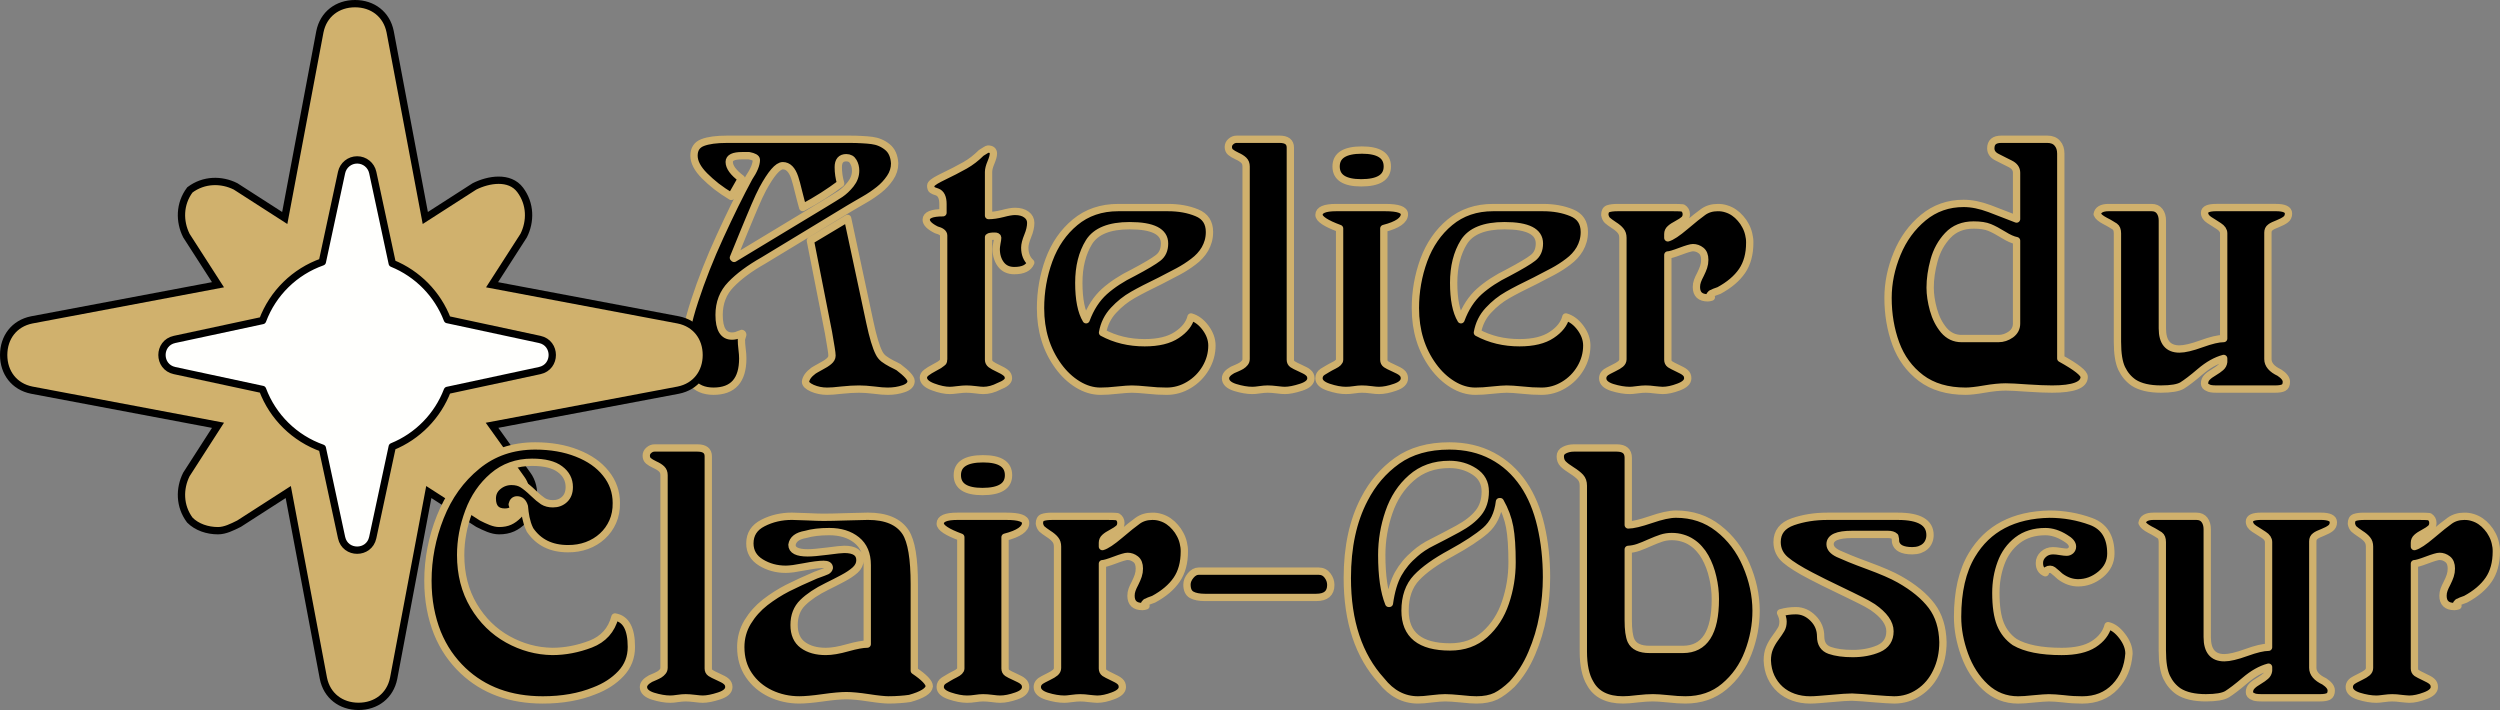
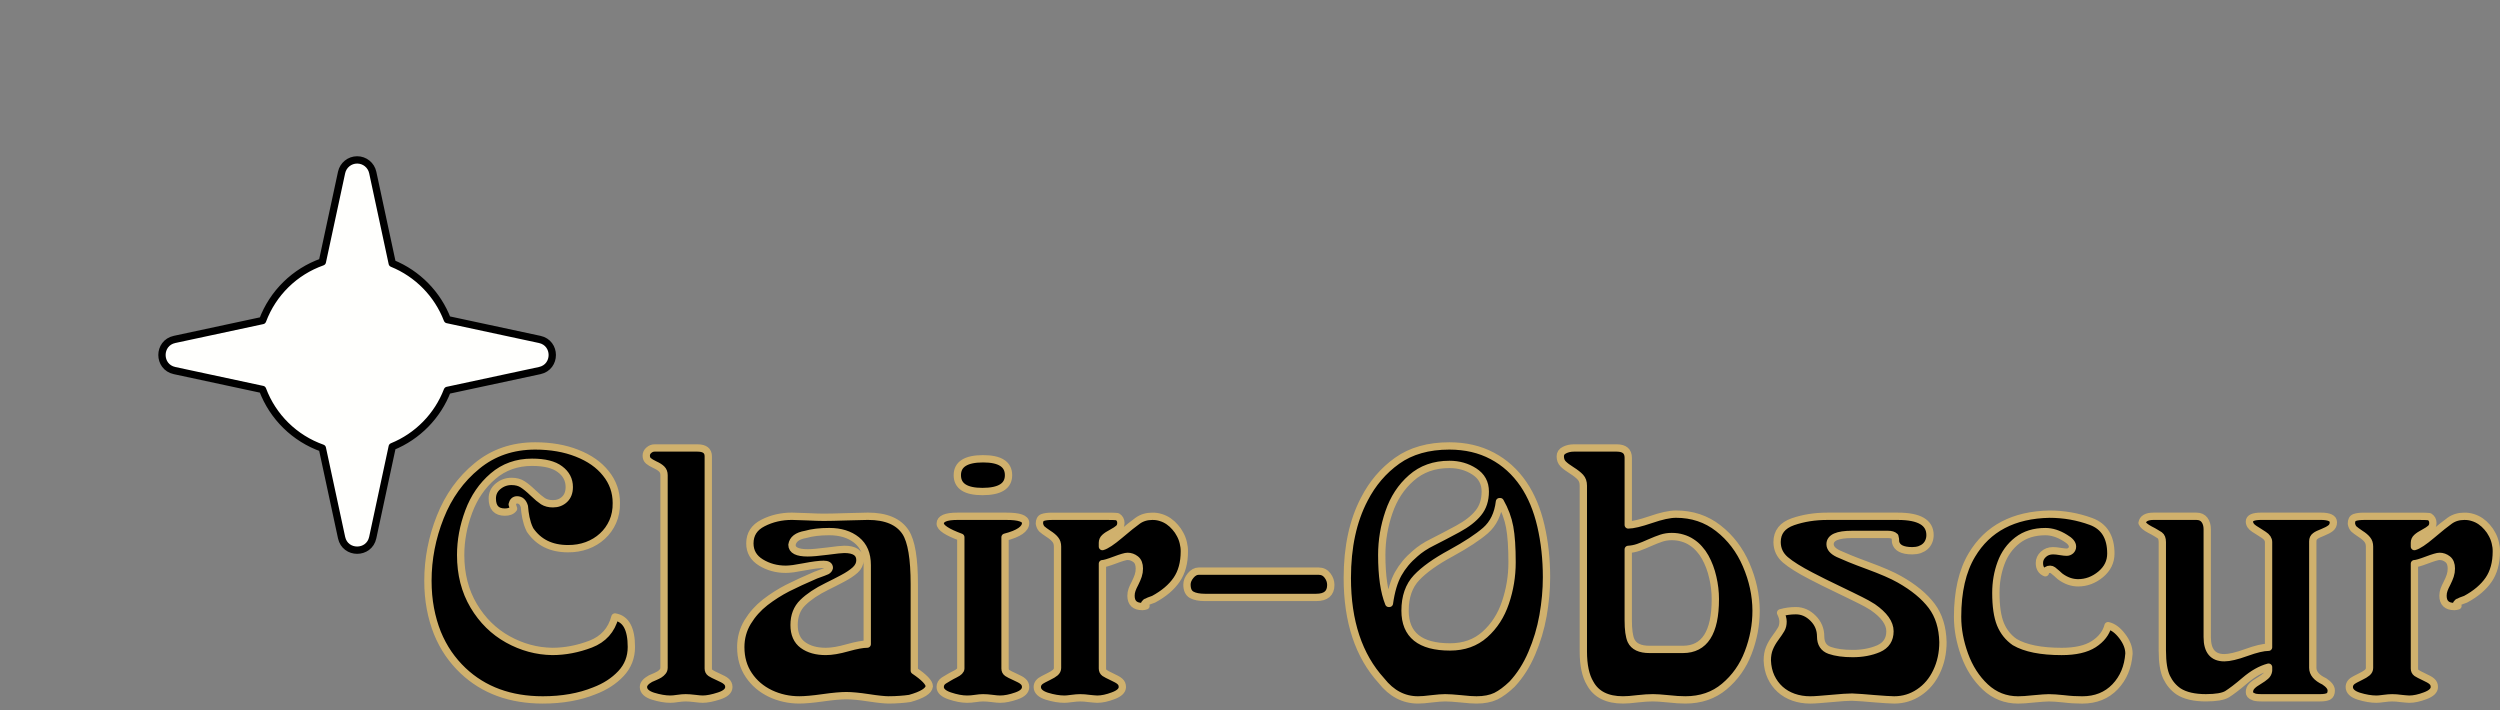
<svg xmlns="http://www.w3.org/2000/svg" xmlns:ns1="http://www.inkscape.org/namespaces/inkscape" xmlns:ns2="http://sodipodi.sourceforge.net/DTD/sodipodi-0.dtd" width="341.748mm" height="97.062mm" viewBox="0 0 341.748 97.062" version="1.1" id="svg1" xml:space="preserve" ns1:version="1.3.2 (091e20e, 2023-11-25, custom)" ns2:docname="logo.svg" ns1:export-filename="export\logo_white_text2.svg" ns1:export-xdpi="96" ns1:export-ydpi="96">
  <rect x="0" y="0" width="341.748" height="97.062" fill="#808080" stroke="none" />
  <defs id="defs1" />
-   <path style="font-size:168.337px;line-height:0.9;font-family:'Boecklins Universe';-inkscape-font-specification:'Boecklins Universe';text-align:end;letter-spacing:0px;text-anchor:end;white-space:pre;fill:#000000;fill-opacity:1;stroke:#d0b16d;stroke-width:1;stroke-linejoin:round" d="m 93.534,48.186 q 0,-2.721 1.419,-7.046 1.419,-4.349 3.488,-8.848 1.046,-2.279 2.023,-4.267 0.988,-2 1.93,-3.744 1,-1.488 1,-2.43 0,-0.372 -1,-0.57 h -0.953 q -1.756,0 -1.756,0.849 0,1.046 1.663,2.291 l -1.384,2.43 q -1.116,-0.674 -2.023,-1.372 -0.895,-0.709 -1.628,-1.442 -1.442,-1.453 -1.442,-2.756 0,-1.337 1.174,-1.791 1.163,-0.453 3.349,-0.453 h 16.766 q 0.907,0 1.663,0.047 0.756,0.035 1.36,0.116 1.198,0.151 2.116,0.895 0.907,0.721 1,2.232 0,1.07 -0.628,1.988 -0.639,0.942 -1.512,1.628 -0.442,0.349 -0.953,0.698 -0.512,0.349 -1.105,0.686 -0.593,0.337 -1.105,0.639 -0.5,0.291 -0.93,0.546 L 104.347,35.617 q -2.814,1.593 -4.43,3.279 -1.616,1.663 -1.616,4.151 0,2.895 1.756,2.895 0.488,0 0.872,-0.186 0.384,-0.186 0.419,-0.186 0.186,0 0.186,0.186 -0.046,0.151 -0.093,0.314 -0.046,0.151 -0.093,0.302 0,0.314 0.023,0.651 0.023,0.337 0.07,0.709 0.046,0.372 0.07,0.686 0.023,0.314 0.023,0.581 0,4.476 -4,4.476 -4,0 -4,-5.29 z M 109.731,28.374 q -0.093,-0.337 -0.233,-0.849 -0.14,-0.523 -0.314,-1.221 -0.163,-0.698 -0.302,-1.198 -0.14,-0.5 -0.244,-0.826 -0.546,-1.628 -1.628,-1.628 -1.023,0 -2.756,3.197 -0.233,0.442 -0.5,1.012 -0.256,0.558 -0.558,1.256 -0.302,0.698 -0.663,1.57 -0.36,0.86 -0.802,1.93 -0.43,1.058 -0.802,1.965 -0.372,0.895 -0.674,1.651 l 0.093,0.093 12.29,-7.43 q 0.767,-0.453 1.314,-0.802 0.558,-0.349 0.919,-0.581 0.36,-0.244 0.709,-0.57 0.36,-0.337 0.698,-0.756 0.686,-0.86 0.686,-1.86 0,-0.674 -0.314,-1.221 -0.302,-0.546 -0.965,-0.546 -1.093,0 -1.093,1.291 0,1.116 0.326,2.232 -1.163,0.872 -2.453,1.698 -1.279,0.814 -2.732,1.593 z m 3.523,17.092 -2.477,-12.569 5.093,-3.046 3.046,14.243 q 0.628,2.942 1.244,4.139 0.233,0.477 0.639,0.802 0.221,0.163 0.477,0.326 0.267,0.163 0.57,0.326 0.314,0.151 0.558,0.279 0.244,0.128 0.419,0.221 1.721,1.302 1.721,1.907 0,0.686 -1,1.035 -1,0.349 -2.198,0.349 -0.337,0 -0.814,-0.035 -0.465,-0.035 -1.058,-0.116 -1.186,-0.14 -2.035,-0.14 -1.035,0 -2.372,0.14 -0.674,0.081 -1.174,0.116 -0.488,0.035 -0.826,0.035 -1.07,0 -2.023,-0.407 -0.93,-0.419 -0.93,-0.884 0.081,-0.779 1.093,-1.523 0.093,-0.07 0.326,-0.198 0.233,-0.14 0.605,-0.337 0.767,-0.395 1.174,-0.744 0.419,-0.349 0.419,-0.767 0,-0.302 -0.128,-1.081 -0.116,-0.779 -0.349,-2.07 z m 15.743,3.628 V 32.187 q 0,-0.5 -1,-0.767 -1.384,-0.686 -1.384,-1.384 0,-0.953 2.291,-0.953 v -1.186 q 0,-1.372 -0.814,-1.663 -0.477,-0.14 -0.663,-0.279 -0.198,-0.14 -0.198,-0.581 0,-0.372 1.244,-1 1.139,-0.558 1.988,-0.988 0.86,-0.442 1.453,-0.779 1.186,-0.674 2.221,-1.709 0.814,-0.523 0.907,-0.523 0.756,0 0.756,0.616 0,0.43 -0.337,1.232 -0.326,0.767 -0.326,1.291 v 5.953 q 0.826,0 1.93,-0.279 1.081,-0.291 1.686,-0.291 0.988,0 1.57,0.442 0.581,0.43 0.581,1.128 0,0.791 -0.407,1.779 -0.407,0.988 -0.407,1.605 0,1.302 0.814,2.046 -0.453,1.093 -2.244,1.093 -1.198,0 -1.837,-0.849 -0.639,-0.849 -0.639,-2.105 0,-0.267 0.093,-0.802 0.105,-0.5 0.105,-0.721 0,-0.233 -0.384,-0.233 -0.721,0 -0.86,0.14 v 16.766 q 0,0.372 0.314,0.616 0.326,0.244 1,0.558 0.698,0.314 1.046,0.605 0.36,0.279 0.36,0.744 0,0.593 -1.291,1.093 -1.105,0.57 -2.139,0.57 -0.151,0 -0.419,-0.023 -0.256,-0.023 -0.628,-0.07 -0.372,-0.047 -0.698,-0.07 -0.326,-0.023 -0.593,-0.023 -0.233,0 -0.523,0.023 -0.291,0.023 -0.663,0.07 -0.372,0.047 -0.639,0.07 -0.256,0.023 -0.419,0.023 -1,0 -2.302,-0.488 -1.314,-0.488 -1.314,-1.267 0,-0.372 0.407,-0.686 0.384,-0.302 1.139,-0.698 0.756,-0.395 0.93,-0.57 0.07,-0.058 0.116,-0.093 0.058,-0.035 0.093,-0.081 0.035,-0.058 0.058,-0.14 0.023,-0.093 0.023,-0.256 z m 13.243,-6.953 q 0,-3.418 1.151,-6.581 1.174,-3.186 3.57,-5.174 2.418,-2.012 5.895,-2.012 h 6.814 q 2.221,0 3.93,0.709 1.732,0.698 1.732,2.628 0,0.663 -0.163,1.244 -0.163,0.57 -0.453,1.081 -0.291,0.5 -0.698,0.942 -0.395,0.43 -0.884,0.791 -0.953,0.733 -2.081,1.337 -1.116,0.593 -2.43,1.267 -1.186,0.57 -2.128,1.058 -0.93,0.477 -1.639,0.884 -1.442,0.814 -2.628,2.093 -1.198,1.279 -1.512,3.058 2.57,1.384 5.755,1.384 2.814,0 4.407,-1.07 1.593,-1.058 1.93,-2.453 1.139,0.326 2.011,1.512 0.849,1.163 0.849,2.395 0,1.639 -0.86,3.093 -0.86,1.442 -2.279,2.291 -1.419,0.86 -3.046,0.86 -0.616,0 -1.279,-0.035 -0.651,-0.035 -1.372,-0.116 -1.419,-0.14 -2.116,-0.14 -0.57,0 -1.942,0.14 -0.698,0.081 -1.279,0.116 -0.581,0.035 -1.07,0.035 -1.57,0 -3.081,-0.919 -1.523,-0.93 -2.674,-2.511 -2.43,-3.337 -2.43,-7.906 z m 6.232,1.57 q 0.884,-2.395 2.5,-3.86 1.605,-1.43 3.93,-2.57 2.546,-1.349 3.407,-2.023 0.884,-0.674 0.884,-1.977 0,-2.43 -4.767,-2.43 -4.151,0 -5.558,2.244 -1.395,2.256 -1.395,5.569 0,3.384 1,5.046 z m 21.871,5.383 V 22.758 q 0,-0.535 -0.326,-0.849 -0.326,-0.314 -0.919,-0.581 -0.593,-0.279 -0.895,-0.535 -0.291,-0.256 -0.291,-0.709 0,-0.43 0.349,-0.733 0.349,-0.314 0.791,-0.314 h 5.86 q 1.477,0 1.477,1.139 v 29.01 q 0,0.395 0.302,0.605 0.151,0.093 0.407,0.233 0.267,0.14 0.639,0.302 0.384,0.163 0.651,0.314 0.279,0.14 0.453,0.302 0.186,0.151 0.267,0.337 0.093,0.186 0.093,0.43 0,0.791 -1.325,1.221 -1.349,0.442 -2.244,0.442 -0.163,0 -0.442,-0.023 -0.267,-0.023 -0.639,-0.07 -0.372,-0.047 -0.686,-0.07 -0.314,-0.023 -0.57,-0.023 -0.233,0 -0.512,0.023 -0.279,0.023 -0.581,0.07 -0.302,0.047 -0.558,0.07 -0.244,0.023 -0.442,0.023 -1.046,0 -2.372,-0.407 -1.302,-0.419 -1.302,-1.256 0,-0.605 0.953,-1.139 0.291,-0.128 0.616,-0.267 0.326,-0.14 0.605,-0.302 0.279,-0.174 0.453,-0.395 0.186,-0.221 0.186,-0.512 z m 12.778,0.093 V 31.234 q -2.814,-1.035 -2.814,-1.86 0,-1 2.337,-1 h 6.721 q 2.616,0 2.616,0.907 0,1.232 -2.814,1.953 v 17.952 q 0,0.395 0.302,0.605 0.151,0.093 0.407,0.233 0.267,0.14 0.639,0.302 0.384,0.163 0.651,0.314 0.279,0.14 0.453,0.302 0.186,0.151 0.267,0.337 0.093,0.186 0.093,0.43 0,0.791 -1.256,1.221 -1.256,0.442 -2.221,0.442 -0.198,0 -0.465,-0.023 -0.267,-0.023 -0.616,-0.07 -0.349,-0.047 -0.663,-0.07 -0.314,-0.023 -0.593,-0.023 -0.221,0 -0.488,0.023 -0.256,0.023 -0.558,0.07 -0.302,0.047 -0.593,0.07 -0.279,0.023 -0.546,0.023 -1.035,0 -2.36,-0.442 -1.314,-0.442 -1.314,-1.221 0,-0.558 0.5,-0.884 0.256,-0.163 0.639,-0.384 0.384,-0.233 0.919,-0.5 0.756,-0.372 0.756,-0.756 z M 182.645,22.758 q 0,-2.244 3.523,-2.244 3.477,0 3.477,2.244 0,2.232 -3.57,2.232 -3.43,0 -3.43,-2.232 z m 10.837,19.383 q 0,-3.418 1.151,-6.581 1.174,-3.186 3.57,-5.174 2.418,-2.012 5.895,-2.012 h 6.814 q 2.221,0 3.93,0.709 1.732,0.698 1.732,2.628 0,0.663 -0.163,1.244 -0.163,0.57 -0.453,1.081 -0.291,0.5 -0.698,0.942 -0.395,0.43 -0.884,0.791 -0.953,0.733 -2.081,1.337 -1.116,0.593 -2.43,1.267 -1.186,0.57 -2.128,1.058 -0.93,0.477 -1.639,0.884 -1.442,0.814 -2.628,2.093 -1.198,1.279 -1.512,3.058 2.57,1.384 5.755,1.384 2.814,0 4.407,-1.07 1.593,-1.058 1.93,-2.453 1.139,0.326 2.012,1.512 0.849,1.163 0.849,2.395 0,1.639 -0.86,3.093 -0.86,1.442 -2.279,2.291 -1.419,0.86 -3.046,0.86 -0.616,0 -1.279,-0.035 -0.651,-0.035 -1.372,-0.116 -1.419,-0.14 -2.116,-0.14 -0.57,0 -1.942,0.14 -0.698,0.081 -1.279,0.116 -0.581,0.035 -1.07,0.035 -1.57,0 -3.081,-0.919 -1.523,-0.93 -2.674,-2.511 -2.43,-3.337 -2.43,-7.906 z m 6.232,1.57 q 0.884,-2.395 2.5,-3.86 1.605,-1.43 3.93,-2.57 2.546,-1.349 3.407,-2.023 0.884,-0.674 0.884,-1.977 0,-2.43 -4.767,-2.43 -4.151,0 -5.558,2.244 -1.395,2.256 -1.395,5.569 0,3.384 1,5.046 z m 22.138,5.383 V 32.513 q 0,-0.593 -0.314,-0.965 -0.302,-0.384 -0.93,-0.779 -0.628,-0.419 -0.884,-0.651 -0.267,-0.267 -0.349,-0.744 0,-0.674 0.442,-0.837 0.465,-0.163 1.314,-0.163 h 7.627 q 0.442,0 0.756,0.012 0.326,0.012 0.523,0.035 0.477,0.302 0.477,0.86 0,0.477 -0.314,0.756 -0.302,0.267 -0.93,0.605 -0.628,0.326 -0.953,0.628 -0.326,0.291 -0.326,0.721 v 0.523 q 0.767,-0.209 2.384,-1.581 0.814,-0.698 1.43,-1.186 0.616,-0.488 1.023,-0.779 0.837,-0.593 1.977,-0.593 0.616,-0.012 1.186,0.174 0.57,0.174 1.058,0.512 0.488,0.337 0.884,0.802 0.407,0.453 0.686,1 0.291,0.535 0.43,1.139 0.151,0.593 0.14,1.186 0,2.314 -1.046,3.849 -1.058,1.546 -3.151,2.674 -0.756,0.256 -0.953,0.384 -0.116,0 -0.279,0.233 0.186,0.186 0.186,0.291 -0.302,0.093 -0.477,0.093 -1.57,0 -1.57,-1.477 0,-0.221 0.035,-0.419 0.035,-0.198 0.105,-0.395 0.07,-0.209 0.174,-0.43 0.105,-0.221 0.244,-0.488 0.279,-0.558 0.43,-1.012 0.151,-0.453 0.151,-0.977 0,-0.872 -0.5,-1.267 -0.5,-0.395 -1.116,-0.395 -0.395,0 -1.721,0.5 -1.326,0.5 -1.709,0.5 v 14.336 q 0,0.395 0.291,0.605 0.151,0.093 0.407,0.233 0.256,0.14 0.616,0.302 0.36,0.163 0.628,0.314 0.267,0.14 0.442,0.302 0.174,0.151 0.256,0.337 0.081,0.186 0.081,0.43 0,0.733 -1.256,1.198 -1.221,0.465 -2.174,0.465 -0.233,0 -0.523,-0.035 -0.279,-0.023 -0.593,-0.058 -0.314,-0.035 -0.628,-0.07 -0.314,-0.023 -0.593,-0.023 -0.233,0 -0.523,0.023 -0.291,0.023 -0.628,0.07 -0.337,0.047 -0.593,0.07 -0.244,0.023 -0.395,0.023 -1.093,0 -2.418,-0.407 -1.302,-0.419 -1.302,-1.256 0,-0.651 0.814,-1.046 0.093,-0.058 0.709,-0.36 0.628,-0.302 0.93,-0.558 0.314,-0.267 0.314,-0.651 z m 36.242,-8.383 q 0,-3.035 1.244,-6.046 1.232,-2.988 3.593,-4.93 2.349,-1.93 5.5,-1.93 1.639,0 3.558,0.721 0.953,0.36 1.872,0.721 0.919,0.349 1.802,0.698 v -6.337 q 0,-0.791 -0.884,-1.221 -0.442,-0.221 -0.884,-0.442 -0.43,-0.221 -0.872,-0.442 -0.884,-0.43 -0.884,-1.221 0,-1.244 1.43,-1.244 h 6.29 q 0.907,0 1.372,0.546 0.477,0.535 0.477,1.407 v 28.01 q 3.197,1.767 3.197,2.523 0,1.663 -4.383,1.663 -1.279,0 -3.407,-0.14 -1.07,-0.081 -1.802,-0.116 -0.721,-0.035 -1.128,-0.035 -0.593,0 -1.314,0.07 -0.721,0.07 -1.593,0.221 -0.872,0.151 -1.512,0.221 -0.639,0.07 -1.058,0.07 -3.721,0 -6.116,-1.802 -2.372,-1.802 -3.442,-4.709 -1.058,-2.895 -1.058,-6.255 z m 17.569,-7.813 q -0.744,-0.14 -1.802,-0.802 -1.093,-0.674 -1.884,-1 -0.814,-0.337 -2.174,-0.337 -2.209,0 -3.546,1.43 -1.325,1.407 -1.872,3.407 -0.535,1.953 -0.535,3.732 0,1.384 0.453,3.023 0.453,1.628 1.419,2.791 0.977,1.139 2.418,1.139 h 5.046 q 0.907,0 1.698,-0.558 0.779,-0.57 0.779,-1.488 z m 13.79,13.86 V 31.897 q 0,-0.674 -0.36,-0.93 -0.186,-0.128 -0.512,-0.314 -0.314,-0.198 -0.802,-0.442 -0.93,-0.488 -1.093,-0.93 0.151,-0.907 1.57,-0.907 h 5.86 q 0.733,0 1.105,0.5 0.372,0.5 0.372,1.267 v 14.755 q 0,2.814 2.337,2.814 1.046,0 3,-0.709 1.988,-0.721 3.046,-0.721 V 31.897 q 0,-0.558 -0.651,-0.977 -0.326,-0.209 -0.651,-0.419 -0.326,-0.209 -0.663,-0.419 -0.651,-0.419 -0.651,-1 0,-0.709 1.616,-0.709 h 8.139 q 1.721,0 1.721,0.814 0,0.523 -0.372,0.814 -0.372,0.291 -1.07,0.57 -0.349,0.14 -0.605,0.256 -0.256,0.116 -0.43,0.256 -0.174,0.128 -0.256,0.302 -0.081,0.174 -0.081,0.419 v 17.29 q 0,1.116 1.57,1.849 0.953,0.628 0.953,1.244 0,0.616 -0.384,0.814 -0.372,0.186 -1.139,0.186 h -8.046 q -0.872,0 -1.139,-0.186 -0.477,-0.174 -0.477,-0.581 0,-0.488 0.326,-0.826 0.326,-0.349 0.953,-0.709 0.616,-0.372 0.942,-0.663 0.337,-0.291 0.395,-0.744 v -0.477 q -1.581,0.419 -3.221,1.814 -0.814,0.698 -1.43,1.163 -0.616,0.465 -1.023,0.721 -0.826,0.488 -2.895,0.488 -2.372,0 -3.721,-0.86 -1.058,-0.721 -1.651,-1.953 -0.581,-1.232 -0.581,-3.616 z" id="text15" ns1:label="text1" aria-label="Atelier du" />
-   <path style="display:inline;fill:#d0b16d;fill-opacity:1;fill-rule:nonzero;stroke:#000000;stroke-width:1;stroke-dasharray:none;stroke-opacity:1" d="m 92.72,43.728 -25.456,-4.803 4.323,-6.724 c 0.961,-1.921 0.961,-4.323 -0.48,-6.244 -1.441,-1.921 -4.323,-1.441 -6.244,-0.48 L 58.137,29.799 53.334,4.342 C 52.854,1.941 50.933,0.5 48.531,0.5 c -2.402,0 -4.323,1.441 -4.803,3.842 L 38.925,29.799 32.2,25.476 c -1.921,-0.961 -4.323,-0.961 -6.244,0.48 -1.441,1.921 -1.441,4.323 -0.48,6.244 l 4.323,6.724 -25.456,4.803 c -2.402,0.48 -3.842,2.402 -3.842,4.803 0,2.402 1.441,4.323 3.842,4.803 l 25.456,4.803 -4.323,6.724 c -0.961,1.921 -0.961,4.323 0.48,6.244 0.961,0.961 2.402,1.441 3.842,1.441 0.961,0 1.921,-0.48 2.882,-0.961 l 6.724,-4.323 4.803,25.456 c 0.48,2.402 2.402,3.842 4.803,3.842 2.402,0 4.323,-1.441 4.803,-3.842 l 4.803,-25.456 6.724,4.323 c 0.961,0.48 1.921,0.961 2.882,0.961 1.441,0 2.402,-0.48 3.362,-1.441 1.441,-1.441 1.921,-4.323 0.48,-6.244 l -4.803,-6.724 25.456,-4.803 c 2.402,-0.48 3.842,-2.402 3.842,-4.803 0,-2.402 -1.441,-4.323 -3.842,-4.803 z" id="path1" clip-path="none" mask="none" />
  <path id="path11" style="color:#000000;display:block;fill:#fffffd;stroke:#000000;stroke-width:1;stroke-linejoin:round;stroke-dasharray:none;stroke-opacity:1" d="m 48.823,21.858 c -1.025,1.1e-5 -1.912,0.715 -2.129,1.717 l -2.631,12.226 c -3.775,1.331 -6.767,4.266 -8.17,8.015 l -12.033,2.583 c -2.292,0.495 -2.292,3.764 0,4.259 l 12.03,2.583 c 1.402,3.752 4.395,6.689 8.173,8.021 l 2.63,12.23 c 0.496,2.29 3.763,2.29 4.259,0 l 2.668,-12.433 c 3.468,-1.41 6.196,-4.195 7.535,-7.691 l 12.621,-2.709 c 2.292,-0.495 2.292,-3.764 0,-4.259 L 61.154,43.689 C 59.814,40.196 57.087,37.414 53.621,36.004 L 50.953,23.575 C 50.735,22.572 49.849,21.858 48.823,21.858 Z" ns2:nodetypes="cccccccccccccccccc" />
  <path style="font-size:168.337px;line-height:0.9;font-family:'Boecklins Universe';-inkscape-font-specification:'Boecklins Universe';text-align:end;letter-spacing:0px;text-anchor:end;white-space:pre;fill:#000000;fill-opacity:1;stroke:#d0b16d;stroke-width:1;stroke-linejoin:round" d="m 58.497,79.389 q 0,-4.453 1.686,-8.709 1.686,-4.267 5.023,-6.988 3.325,-2.732 7.953,-2.732 3.197,0 5.709,0.988 2.558,1 3.953,2.767 1.43,1.767 1.43,4.046 0.023,1.395 -0.488,2.558 -0.512,1.151 -1.419,1.977 -0.895,0.826 -2.116,1.279 -1.209,0.442 -2.593,0.43 -3.442,0 -5.186,-2.57 -0.221,-0.453 -0.349,-0.86 -0.128,-0.419 -0.209,-0.802 -0.081,-0.395 -0.128,-0.767 -0.035,-0.384 -0.081,-0.767 -0.267,-0.907 -1,-0.907 -0.523,0 -0.663,0.628 0.047,0.093 0.093,0.279 0.047,0.186 0.093,0.291 -0.349,0.477 -1.186,0.477 -1.721,0 -1.721,-1.86 0,-1.023 0.791,-1.674 0.802,-0.663 1.837,-0.663 0.907,0 1.512,0.395 0.314,0.198 0.663,0.488 0.36,0.291 0.767,0.686 0.407,0.395 0.744,0.674 0.337,0.279 0.616,0.465 0.558,0.349 1.36,0.349 0.953,0 1.593,-0.605 0.639,-0.605 0.639,-1.686 0,-1.488 -1.267,-2.43 -1.244,-0.953 -3.825,-0.953 -3.116,0 -5.337,1.907 -2.221,1.907 -3.314,4.837 -1.105,2.965 -1.105,5.93 0,3.942 1.779,6.941 1.779,2.988 4.662,4.593 2.895,1.605 6.081,1.651 2.616,0 5.244,-1 2.616,-1.012 3.325,-3.709 2.244,0.36 2.244,4.093 0,2.139 -1.43,3.651 -1.419,1.512 -3.628,2.349 -3.07,1.244 -7.046,1.244 -6.674,0 -10.906,-4 Q 62.194,90.632 61.299,89.342 60.416,88.051 59.788,86.516 59.171,84.97 58.834,83.191 58.497,81.4 58.497,79.389 Z M 90.774,91.295 V 64.959 q 0,-0.535 -0.326,-0.849 -0.326,-0.314 -0.919,-0.581 -0.593,-0.279 -0.895,-0.535 -0.291,-0.256 -0.291,-0.709 0,-0.43 0.349,-0.733 0.349,-0.314 0.791,-0.314 h 5.86 q 1.477,0 1.477,1.139 v 29.01 q 0,0.395 0.302,0.605 0.151,0.093 0.407,0.233 0.267,0.14 0.639,0.302 0.384,0.163 0.651,0.314 0.279,0.14 0.453,0.302 0.186,0.151 0.267,0.337 0.093,0.186 0.093,0.43 0,0.791 -1.325,1.221 -1.349,0.442 -2.244,0.442 -0.163,0 -0.442,-0.023 -0.267,-0.023 -0.639,-0.07 -0.372,-0.047 -0.686,-0.07 -0.314,-0.023 -0.57,-0.023 -0.233,0 -0.512,0.023 -0.279,0.023 -0.581,0.07 -0.302,0.047 -0.558,0.07 -0.244,0.023 -0.442,0.023 -1.046,0 -2.372,-0.407 -1.302,-0.419 -1.302,-1.256 0,-0.605 0.953,-1.139 0.291,-0.128 0.616,-0.267 0.326,-0.14 0.605,-0.302 0.279,-0.174 0.453,-0.395 0.186,-0.221 0.186,-0.512 z m 10.488,-2.814 q 0,-1.895 0.942,-3.453 0.942,-1.546 2.395,-2.686 1.465,-1.128 3.07,-1.953 0.814,-0.407 1.767,-0.849 0.953,-0.442 2.07,-0.919 0.628,-0.233 1.012,-0.372 0.384,-0.151 0.512,-0.209 0.267,-0.14 0.337,-0.419 0,-0.477 -0.767,-0.477 -0.895,0 -2.651,0.337 -0.872,0.163 -1.5,0.256 -0.628,0.081 -1.035,0.081 -1.872,0 -3.384,-0.919 -1.523,-0.93 -1.523,-2.616 0,-1.884 1.791,-2.791 1.791,-0.919 3.965,-0.919 0.605,0 2.093,0.07 1.477,0.07 2.244,0.07 1,0 3.186,-0.07 2.174,-0.07 2.86,-0.07 3.721,0 5.151,2.186 1.186,1.837 1.186,7.104 v 11.813 q 2.046,1.384 2.046,2.139 -0.093,0.942 -2.663,1.663 -0.628,0.093 -1.349,0.14 -0.721,0.058 -1.558,0.058 -0.372,0 -1.058,-0.07 -0.686,-0.07 -1.674,-0.221 -0.988,-0.151 -1.744,-0.221 -0.756,-0.07 -1.291,-0.07 -0.535,0 -1.337,0.07 -0.791,0.07 -1.86,0.221 -1.058,0.151 -1.872,0.221 -0.802,0.07 -1.36,0.07 -2.105,0 -3.953,-0.872 -1.86,-0.895 -2.953,-2.523 -1.093,-1.628 -1.093,-3.802 z m 17.29,-0.43 V 77.238 q 0,-2.244 -1.442,-3.407 -1.442,-1.163 -3.744,-1.163 -1.918,0 -3.244,0.384 -1.698,0.291 -1.86,1.43 0,1.093 2.151,1.093 0.442,0 1.105,-0.058 0.663,-0.058 1.57,-0.174 1.814,-0.244 2.325,-0.244 2.139,0 2.139,1.477 0,0.744 -0.639,1.337 -0.639,0.581 -1.698,1.139 -0.535,0.279 -1.07,0.558 -0.535,0.267 -1.07,0.535 -2.116,1.035 -3.325,2.221 -1.198,1.163 -1.198,3.07 0,1.849 1.198,2.732 1.198,0.884 3.139,0.884 1.209,0 2.965,-0.5 1.779,-0.5 2.697,-0.5 z m 12.79,3.337 V 73.436 q -2.814,-1.035 -2.814,-1.86 0,-1 2.337,-1 h 6.721 q 2.616,0 2.616,0.907 0,1.232 -2.814,1.953 v 17.952 q 0,0.395 0.302,0.605 0.151,0.093 0.407,0.233 0.267,0.14 0.639,0.302 0.384,0.163 0.651,0.314 0.279,0.14 0.453,0.302 0.186,0.151 0.267,0.337 0.093,0.186 0.093,0.43 0,0.791 -1.256,1.221 -1.256,0.442 -2.221,0.442 -0.198,0 -0.465,-0.023 -0.267,-0.023 -0.616,-0.07 -0.349,-0.047 -0.663,-0.07 -0.314,-0.023 -0.593,-0.023 -0.221,0 -0.488,0.023 -0.256,0.023 -0.558,0.07 -0.302,0.047 -0.593,0.07 -0.279,0.023 -0.546,0.023 -1.035,0 -2.36,-0.442 -1.314,-0.442 -1.314,-1.221 0,-0.558 0.5,-0.884 0.256,-0.163 0.639,-0.384 0.384,-0.233 0.919,-0.5 0.756,-0.372 0.756,-0.756 z m -0.477,-26.429 q 0,-2.244 3.523,-2.244 3.477,0 3.477,2.244 0,2.232 -3.57,2.232 -3.43,0 -3.43,-2.232 z m 13.697,26.336 V 74.715 q 0,-0.593 -0.314,-0.965 -0.302,-0.384 -0.93,-0.779 -0.628,-0.419 -0.884,-0.651 -0.267,-0.267 -0.349,-0.744 0,-0.674 0.442,-0.837 0.465,-0.163 1.314,-0.163 h 7.627 q 0.442,0 0.756,0.012 0.326,0.012 0.523,0.035 0.477,0.302 0.477,0.86 0,0.477 -0.314,0.756 -0.302,0.267 -0.93,0.605 -0.628,0.326 -0.953,0.628 -0.326,0.291 -0.326,0.721 v 0.523 q 0.767,-0.209 2.384,-1.581 0.814,-0.698 1.43,-1.186 0.616,-0.488 1.023,-0.779 0.837,-0.593 1.977,-0.593 0.616,-0.012 1.186,0.174 0.57,0.174 1.058,0.512 0.488,0.337 0.884,0.802 0.407,0.453 0.686,1 0.291,0.535 0.43,1.139 0.151,0.593 0.14,1.186 0,2.314 -1.046,3.849 -1.058,1.546 -3.151,2.674 -0.756,0.256 -0.953,0.384 -0.116,0 -0.279,0.233 0.186,0.186 0.186,0.291 -0.302,0.093 -0.477,0.093 -1.57,0 -1.57,-1.477 0,-0.221 0.035,-0.419 0.035,-0.198 0.105,-0.395 0.07,-0.209 0.174,-0.43 0.105,-0.221 0.244,-0.488 0.279,-0.558 0.43,-1.012 0.151,-0.453 0.151,-0.977 0,-0.872 -0.5,-1.267 -0.5,-0.395 -1.116,-0.395 -0.395,0 -1.721,0.5 -1.325,0.5 -1.709,0.5 v 14.336 q 0,0.395 0.291,0.605 0.151,0.093 0.407,0.233 0.256,0.14 0.616,0.302 0.36,0.163 0.628,0.314 0.267,0.14 0.442,0.302 0.174,0.151 0.256,0.337 0.081,0.186 0.081,0.43 0,0.733 -1.256,1.198 -1.221,0.465 -2.174,0.465 -0.233,0 -0.523,-0.035 -0.279,-0.023 -0.593,-0.058 -0.314,-0.035 -0.628,-0.07 -0.314,-0.023 -0.593,-0.023 -0.233,0 -0.523,0.023 -0.291,0.023 -0.628,0.07 -0.337,0.047 -0.593,0.07 -0.244,0.023 -0.395,0.023 -1.093,0 -2.418,-0.407 -1.302,-0.419 -1.302,-1.256 0,-0.651 0.814,-1.046 0.093,-0.058 0.709,-0.36 0.628,-0.302 0.93,-0.558 0.314,-0.267 0.314,-0.651 z m 19.301,-13.22 h 16.394 q 0.756,0 1.209,0.593 0.453,0.593 0.453,1.291 0,1.709 -2,1.709 h -15.208 q -1.174,0 -1.814,-0.36 -0.639,-0.36 -0.639,-1.407 0,-0.616 0.5,-1.221 0.5,-0.605 1.105,-0.605 z m 20.313,0.93 q 0,-6.325 2.325,-10.767 1.663,-3.244 4.488,-5.255 2.837,-2.023 7.139,-2.023 3.302,0 5.86,1.36 2.558,1.349 4.279,3.872 1.605,2.372 2.372,5.686 0.767,3.314 0.767,7.034 0,2.558 -0.477,5.255 -0.477,2.674 -1.535,5.128 -1.046,2.465 -2.697,4.232 -1.163,1.116 -2.209,1.639 -1.081,0.512 -2.651,0.512 -0.36,0 -0.895,-0.035 -0.523,-0.035 -1.244,-0.116 -1.419,-0.14 -2.151,-0.14 -0.628,0 -1.825,0.14 -0.605,0.081 -1.081,0.116 -0.465,0.035 -0.802,0.035 -2.93,0 -5,-2.628 -4.662,-5.116 -4.662,-14.046 z m 5.755,3.477 q 0.349,-2.511 1.198,-4.035 0.43,-0.767 1,-1.453 0.581,-0.698 1.325,-1.325 0.453,-0.407 1.046,-0.802 0.605,-0.407 1.372,-0.779 0.767,-0.384 1.605,-0.826 0.849,-0.442 1.791,-0.953 1.872,-1.012 2.814,-2.186 0.953,-1.163 0.953,-2.93 0,-1.779 -1.5,-2.744 -1.488,-0.965 -3.407,-0.965 -3.104,0 -5.197,1.849 -2.093,1.825 -3.07,4.697 -0.977,2.849 -0.977,5.837 0,4.256 0.953,6.616 z M 205.081,68.576 h -0.105 q -0.302,2.535 -1.907,3.942 -1.593,1.384 -4.732,3.104 -3.139,1.698 -4.697,3.349 -1.57,1.663 -1.57,4.511 0,4.953 6.151,4.953 2.849,0 4.756,-1.698 1.93,-1.721 2.814,-4.36 0.907,-2.663 0.907,-5.511 0,-3.046 -0.326,-4.814 -0.326,-1.779 -1.291,-3.477 z M 216.441,89.051 V 66.39 q 0,-0.721 -0.395,-1.151 -0.407,-0.442 -1.198,-0.942 -0.395,-0.256 -0.686,-0.465 -0.291,-0.221 -0.488,-0.419 -0.384,-0.395 -0.384,-1.035 0,-0.57 0.57,-0.849 0.57,-0.291 1.291,-0.291 h 5.86 q 1.57,0 1.57,1.337 v 9.185 q 0.942,0 3.093,-0.733 2.151,-0.744 3.43,-0.744 3.325,0 5.79,1.93 2.488,1.93 3.814,5.011 1.337,3.104 1.349,6.255 0,2.942 -1.081,5.744 -1.058,2.779 -3.267,4.628 -2.174,1.825 -5.314,1.825 -0.488,0 -1.07,-0.035 -0.581,-0.035 -1.291,-0.116 -1.395,-0.14 -2.07,-0.14 -0.86,0 -2.116,0.14 -0.628,0.081 -1.128,0.116 -0.488,0.035 -0.86,0.035 -3.244,0 -4.476,-2.244 -0.942,-1.546 -0.942,-4.383 z m 18.045,-7.139 q 0,-1.5 -0.349,-2.988 -0.337,-1.5 -1.035,-2.756 -0.349,-0.628 -0.814,-1.139 -0.453,-0.523 -1.035,-0.895 -0.57,-0.384 -1.256,-0.581 -0.674,-0.209 -1.465,-0.209 -0.767,0 -1.43,0.221 -0.337,0.105 -0.733,0.267 -0.395,0.151 -0.837,0.349 -0.895,0.407 -1.593,0.651 -0.686,0.233 -1.36,0.267 v 9.674 q 0,1.953 0.384,2.802 0.57,1.198 2.523,1.198 h 4.569 q 4.43,0 4.43,-6.86 z m 8.441,-7.813 q 0,-2.023 2.163,-2.779 2.151,-0.744 4.697,-0.744 h 9.662 q 4.383,0 4.383,2.57 0,0.477 -0.174,0.872 -0.163,0.395 -0.477,0.674 -0.314,0.279 -0.767,0.442 -0.453,0.151 -1.012,0.151 -2.023,0 -2.279,-1.186 0,-0.453 -0.093,-0.756 -0.291,-0.291 -0.953,-0.291 h -4.907 q -3,0 -3,1.337 0,0.767 1.116,1.302 0.57,0.267 1.57,0.674 1,0.407 2.453,0.942 2.884,1.058 4.337,1.884 2.918,1.651 4.407,3.628 1.477,1.965 1.546,4.953 0,2.232 -0.872,4.046 -0.849,1.802 -2.407,2.837 -1.523,1.023 -3.395,1.023 -0.407,0 -1.07,-0.047 -0.663,-0.035 -1.593,-0.116 -0.93,-0.081 -1.698,-0.14 -0.767,-0.058 -1.395,-0.081 -0.442,0 -1.139,0.047 -0.698,0.047 -1.674,0.14 -0.965,0.093 -1.686,0.14 -0.721,0.058 -1.221,0.058 -1.221,0 -2.279,-0.372 -1.046,-0.372 -1.825,-1.07 -0.779,-0.709 -1.244,-1.698 -0.465,-1 -0.512,-2.244 0,-0.965 0.291,-1.674 0.291,-0.721 0.826,-1.442 0.267,-0.36 0.453,-0.639 0.198,-0.291 0.326,-0.512 0.256,-0.43 0.256,-1.07 0,-0.512 -0.337,-1.186 0.977,-0.291 2.093,-0.291 1.314,0 2.349,1.035 1.035,1.035 1.035,2.488 0,1.465 1.244,1.907 1.244,0.43 3.139,0.43 1.977,0 3.535,-0.663 1.558,-0.686 1.558,-2.384 0,-1.663 -2.337,-3.29 -0.802,-0.512 -1.686,-0.942 -0.442,-0.233 -1.198,-0.593 -0.756,-0.36 -1.825,-0.884 -1.07,-0.523 -2.011,-0.977 -0.93,-0.465 -1.756,-0.895 -2.337,-1.209 -3.488,-2.186 -1.128,-0.977 -1.128,-2.43 z m 24.673,10.244 q 0,-5.209 1.953,-8.476 3.244,-5.442 10.616,-5.581 2.953,0 5.674,1 2.709,1 2.709,4.383 0,1.686 -1.395,2.849 -1.395,1.151 -3.081,1.151 -1.267,0 -2.43,-0.849 -0.046,-0.035 -0.151,-0.128 -0.105,-0.105 -0.291,-0.267 -0.36,-0.326 -0.558,-0.465 -0.198,-0.14 -0.384,-0.14 -0.57,0 -0.663,0.477 -0.814,-0.326 -0.814,-1.337 0,-0.674 0.535,-1.174 0.535,-0.5 1.326,-0.5 0.43,0 1.012,0.105 0.291,0.047 0.5,0.07 0.221,0.023 0.349,0.023 0.314,0 0.558,-0.209 0.244,-0.221 0.244,-0.558 0,-0.605 -1,-1.186 -1.372,-0.86 -2.709,-0.86 -2.279,0 -3.814,1.186 -1.535,1.186 -2.244,3.104 -0.709,1.907 -0.709,4.093 0,2.732 0.628,4.279 0.639,1.535 1.953,2.442 2.186,1.279 6.418,1.279 2.825,0 4.383,-1 1.558,-1.012 1.953,-2.523 1.012,0.209 1.942,1.43 0.919,1.209 0.919,2.384 -0.198,2.767 -1.907,4.546 -1.721,1.791 -4.476,1.791 -0.605,0 -1.232,-0.035 -0.616,-0.035 -1.279,-0.116 -1.314,-0.14 -2.058,-0.14 -0.546,0 -2.011,0.14 -0.733,0.081 -1.279,0.116 -0.535,0.035 -0.907,0.035 -2.593,0 -4.488,-1.767 -1.872,-1.756 -2.837,-4.418 -0.953,-2.639 -0.953,-5.151 z m 27.987,4.616 V 74.098 q 0,-0.674 -0.36,-0.93 -0.186,-0.128 -0.512,-0.314 -0.314,-0.198 -0.802,-0.442 -0.93,-0.488 -1.093,-0.93 0.151,-0.907 1.57,-0.907 h 5.86 q 0.733,0 1.105,0.5 0.372,0.5 0.372,1.267 v 14.755 q 0,2.814 2.337,2.814 1.046,0 3,-0.709 1.988,-0.721 3.046,-0.721 V 74.098 q 0,-0.558 -0.651,-0.977 -0.326,-0.209 -0.651,-0.419 -0.326,-0.209 -0.663,-0.419 -0.651,-0.419 -0.651,-1 0,-0.709 1.616,-0.709 h 8.139 q 1.721,0 1.721,0.814 0,0.523 -0.372,0.814 -0.372,0.291 -1.07,0.57 -0.349,0.14 -0.605,0.256 -0.256,0.116 -0.43,0.256 -0.174,0.128 -0.256,0.302 -0.081,0.174 -0.081,0.419 v 17.29 q 0,1.116 1.57,1.849 0.953,0.628 0.953,1.244 0,0.616 -0.384,0.814 -0.372,0.186 -1.139,0.186 h -8.046 q -0.872,0 -1.139,-0.186 -0.477,-0.174 -0.477,-0.581 0,-0.488 0.326,-0.826 0.326,-0.349 0.953,-0.709 0.616,-0.372 0.942,-0.663 0.337,-0.291 0.395,-0.744 v -0.477 q -1.581,0.419 -3.221,1.814 -0.814,0.698 -1.43,1.163 -0.616,0.465 -1.023,0.721 -0.826,0.488 -2.895,0.488 -2.372,0 -3.721,-0.86 -1.058,-0.721 -1.651,-1.953 -0.581,-1.232 -0.581,-3.616 z m 28.324,2.337 V 74.715 q 0,-0.593 -0.314,-0.965 -0.302,-0.384 -0.93,-0.779 -0.628,-0.419 -0.884,-0.651 -0.267,-0.267 -0.349,-0.744 0,-0.674 0.442,-0.837 0.465,-0.163 1.314,-0.163 h 7.627 q 0.442,0 0.756,0.012 0.326,0.012 0.523,0.035 0.477,0.302 0.477,0.86 0,0.477 -0.314,0.756 -0.302,0.267 -0.93,0.605 -0.628,0.326 -0.953,0.628 -0.326,0.291 -0.326,0.721 v 0.523 q 0.767,-0.209 2.384,-1.581 0.814,-0.698 1.43,-1.186 0.616,-0.488 1.023,-0.779 0.837,-0.593 1.977,-0.593 0.616,-0.012 1.186,0.174 0.57,0.174 1.058,0.512 0.488,0.337 0.884,0.802 0.407,0.453 0.686,1 0.291,0.535 0.43,1.139 0.151,0.593 0.14,1.186 0,2.314 -1.046,3.849 -1.058,1.546 -3.151,2.674 -0.756,0.256 -0.953,0.384 -0.116,0 -0.279,0.233 0.186,0.186 0.186,0.291 -0.302,0.093 -0.477,0.093 -1.57,0 -1.57,-1.477 0,-0.221 0.035,-0.419 0.035,-0.198 0.105,-0.395 0.07,-0.209 0.174,-0.43 0.105,-0.221 0.244,-0.488 0.279,-0.558 0.43,-1.012 0.151,-0.453 0.151,-0.977 0,-0.872 -0.5,-1.267 -0.5,-0.395 -1.116,-0.395 -0.395,0 -1.721,0.5 -1.326,0.5 -1.709,0.5 v 14.336 q 0,0.395 0.291,0.605 0.151,0.093 0.407,0.233 0.256,0.14 0.616,0.302 0.36,0.163 0.628,0.314 0.267,0.14 0.442,0.302 0.174,0.151 0.256,0.337 0.081,0.186 0.081,0.43 0,0.733 -1.256,1.198 -1.221,0.465 -2.174,0.465 -0.233,0 -0.523,-0.035 -0.279,-0.023 -0.593,-0.058 -0.314,-0.035 -0.628,-0.07 -0.314,-0.023 -0.593,-0.023 -0.233,0 -0.523,0.023 -0.291,0.023 -0.628,0.07 -0.337,0.047 -0.593,0.07 -0.244,0.023 -0.395,0.023 -1.093,0 -2.418,-0.407 -1.302,-0.419 -1.302,-1.256 0,-0.651 0.814,-1.046 0.093,-0.058 0.709,-0.36 0.628,-0.302 0.93,-0.558 0.314,-0.267 0.314,-0.651 z" id="text1" ns1:label="text1" aria-label="Clair-Obscur" />
  <style type="text/css" id="style1">
	.st0{opacity:0.2;fill:none;stroke:#000000;stroke-width:5.000000e-02;stroke-miterlimit:10;}
</style>
</svg>